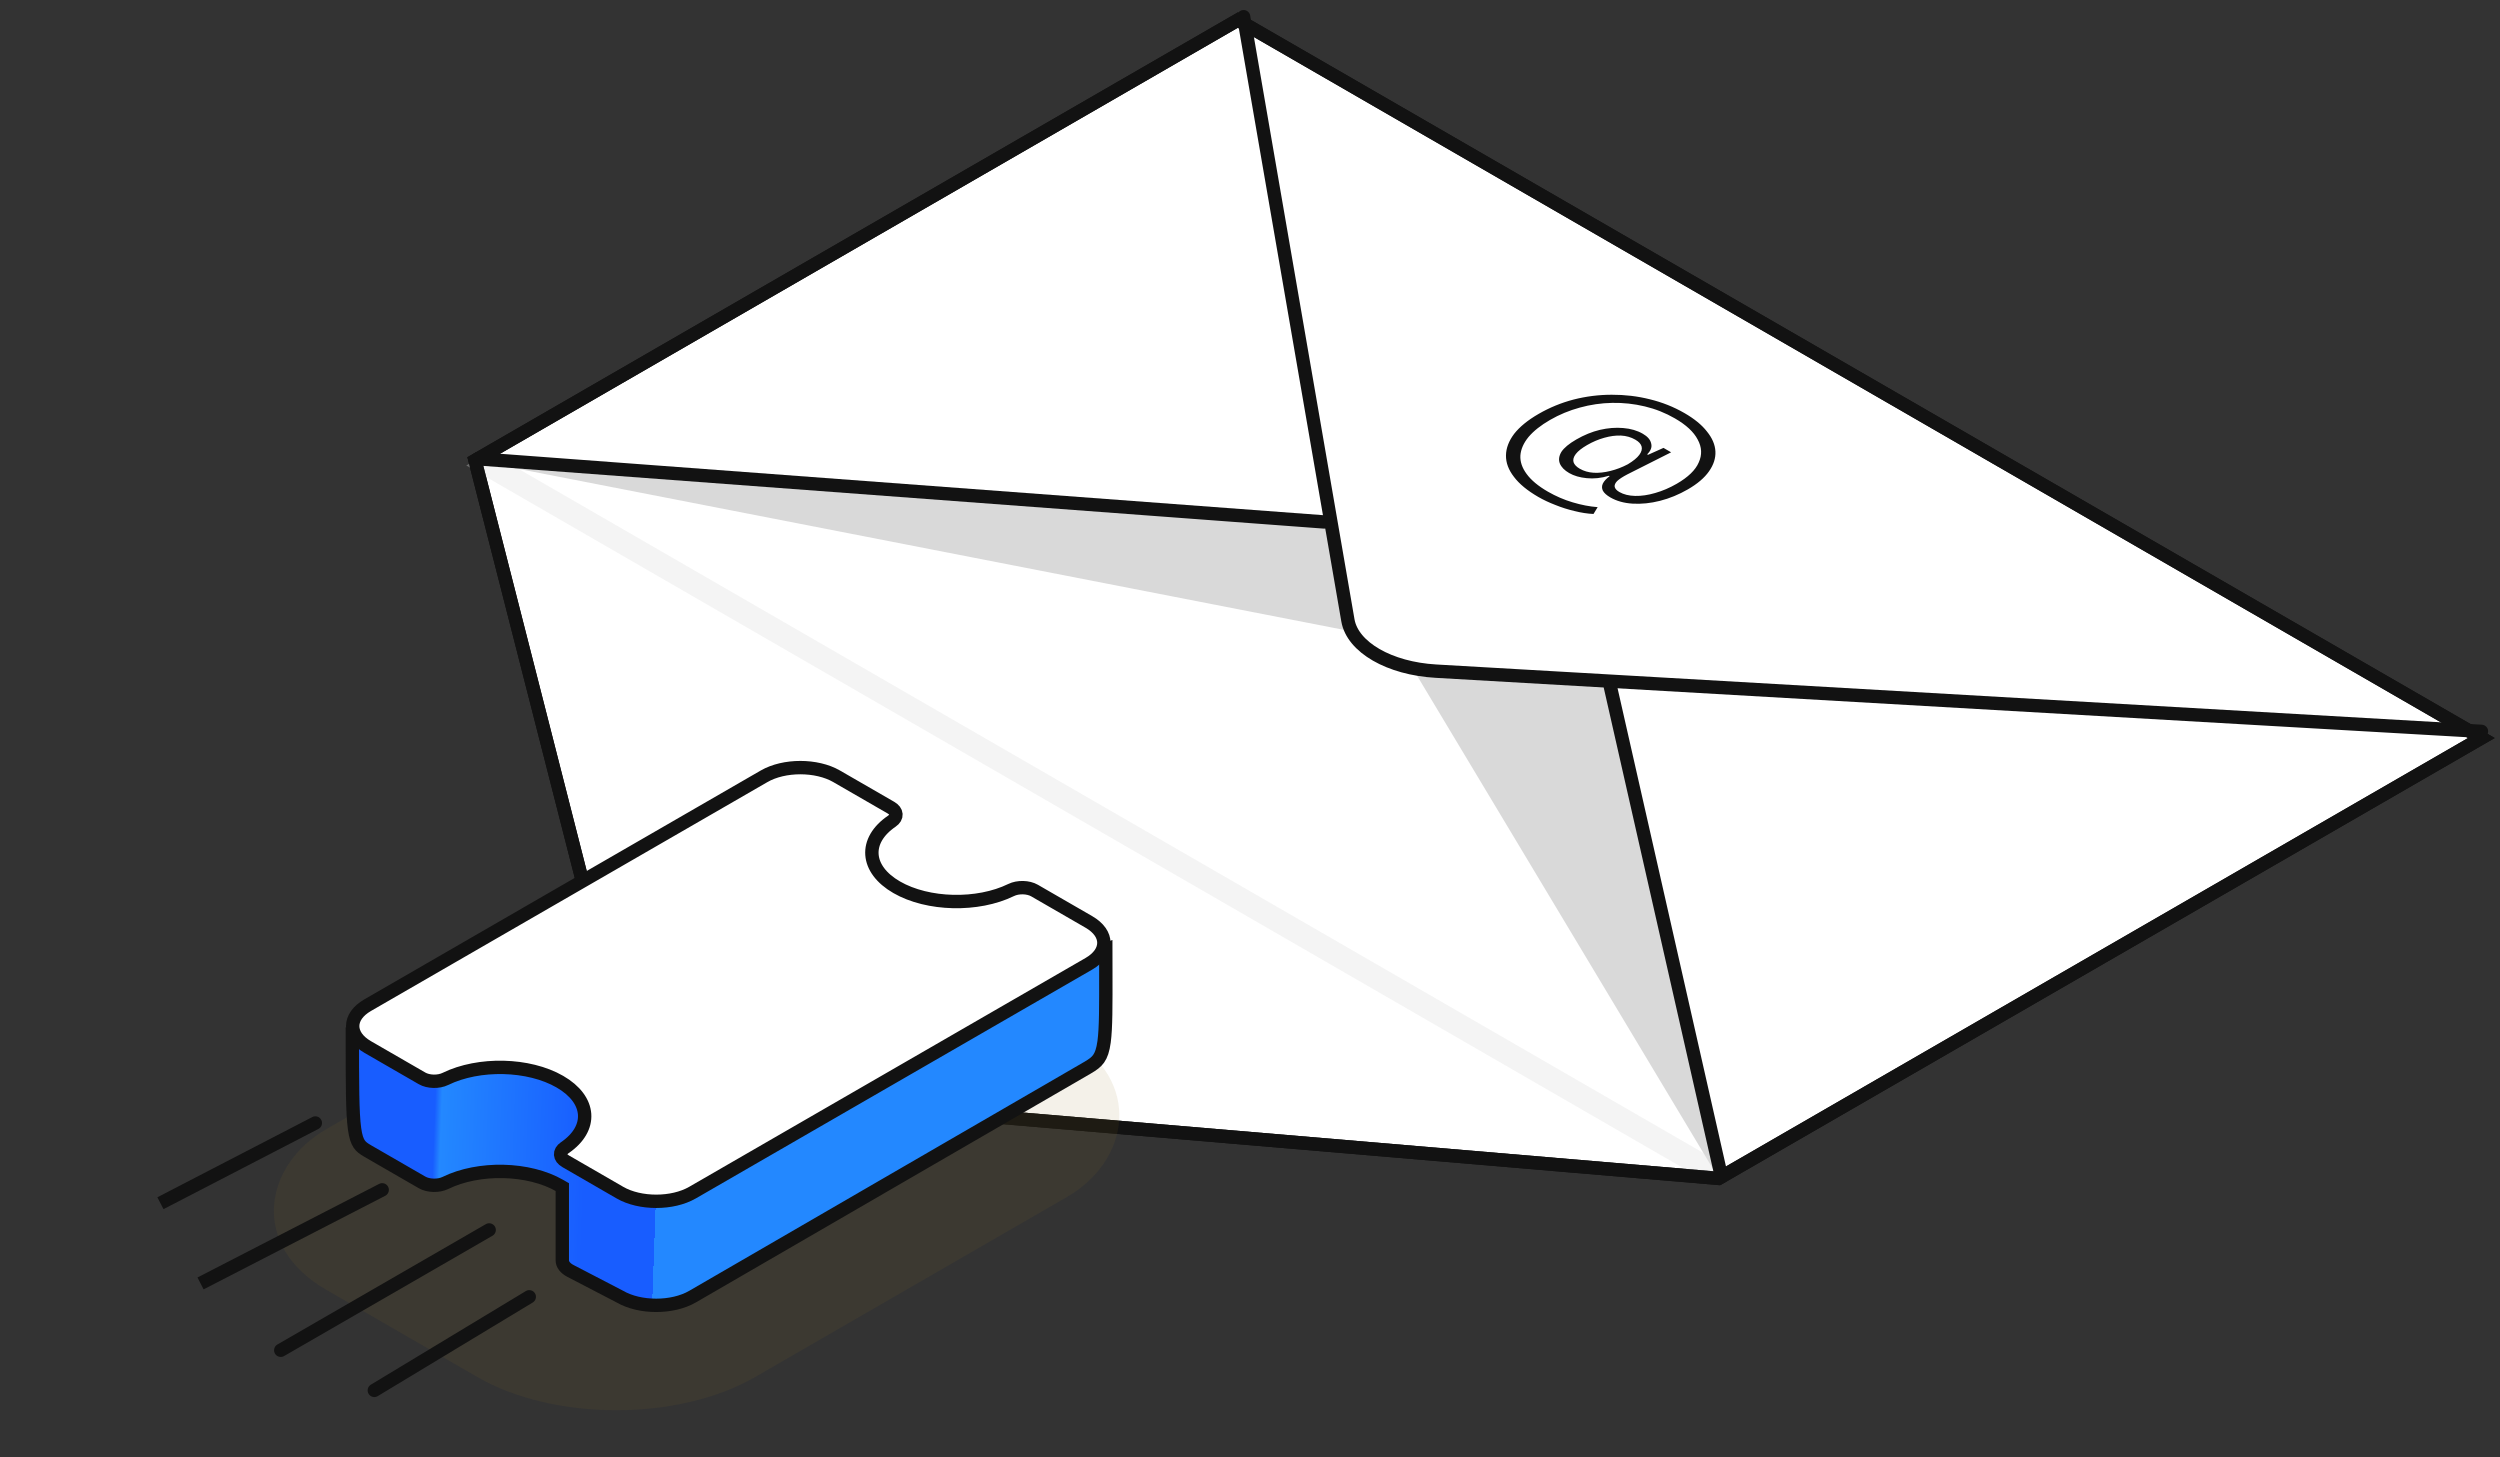
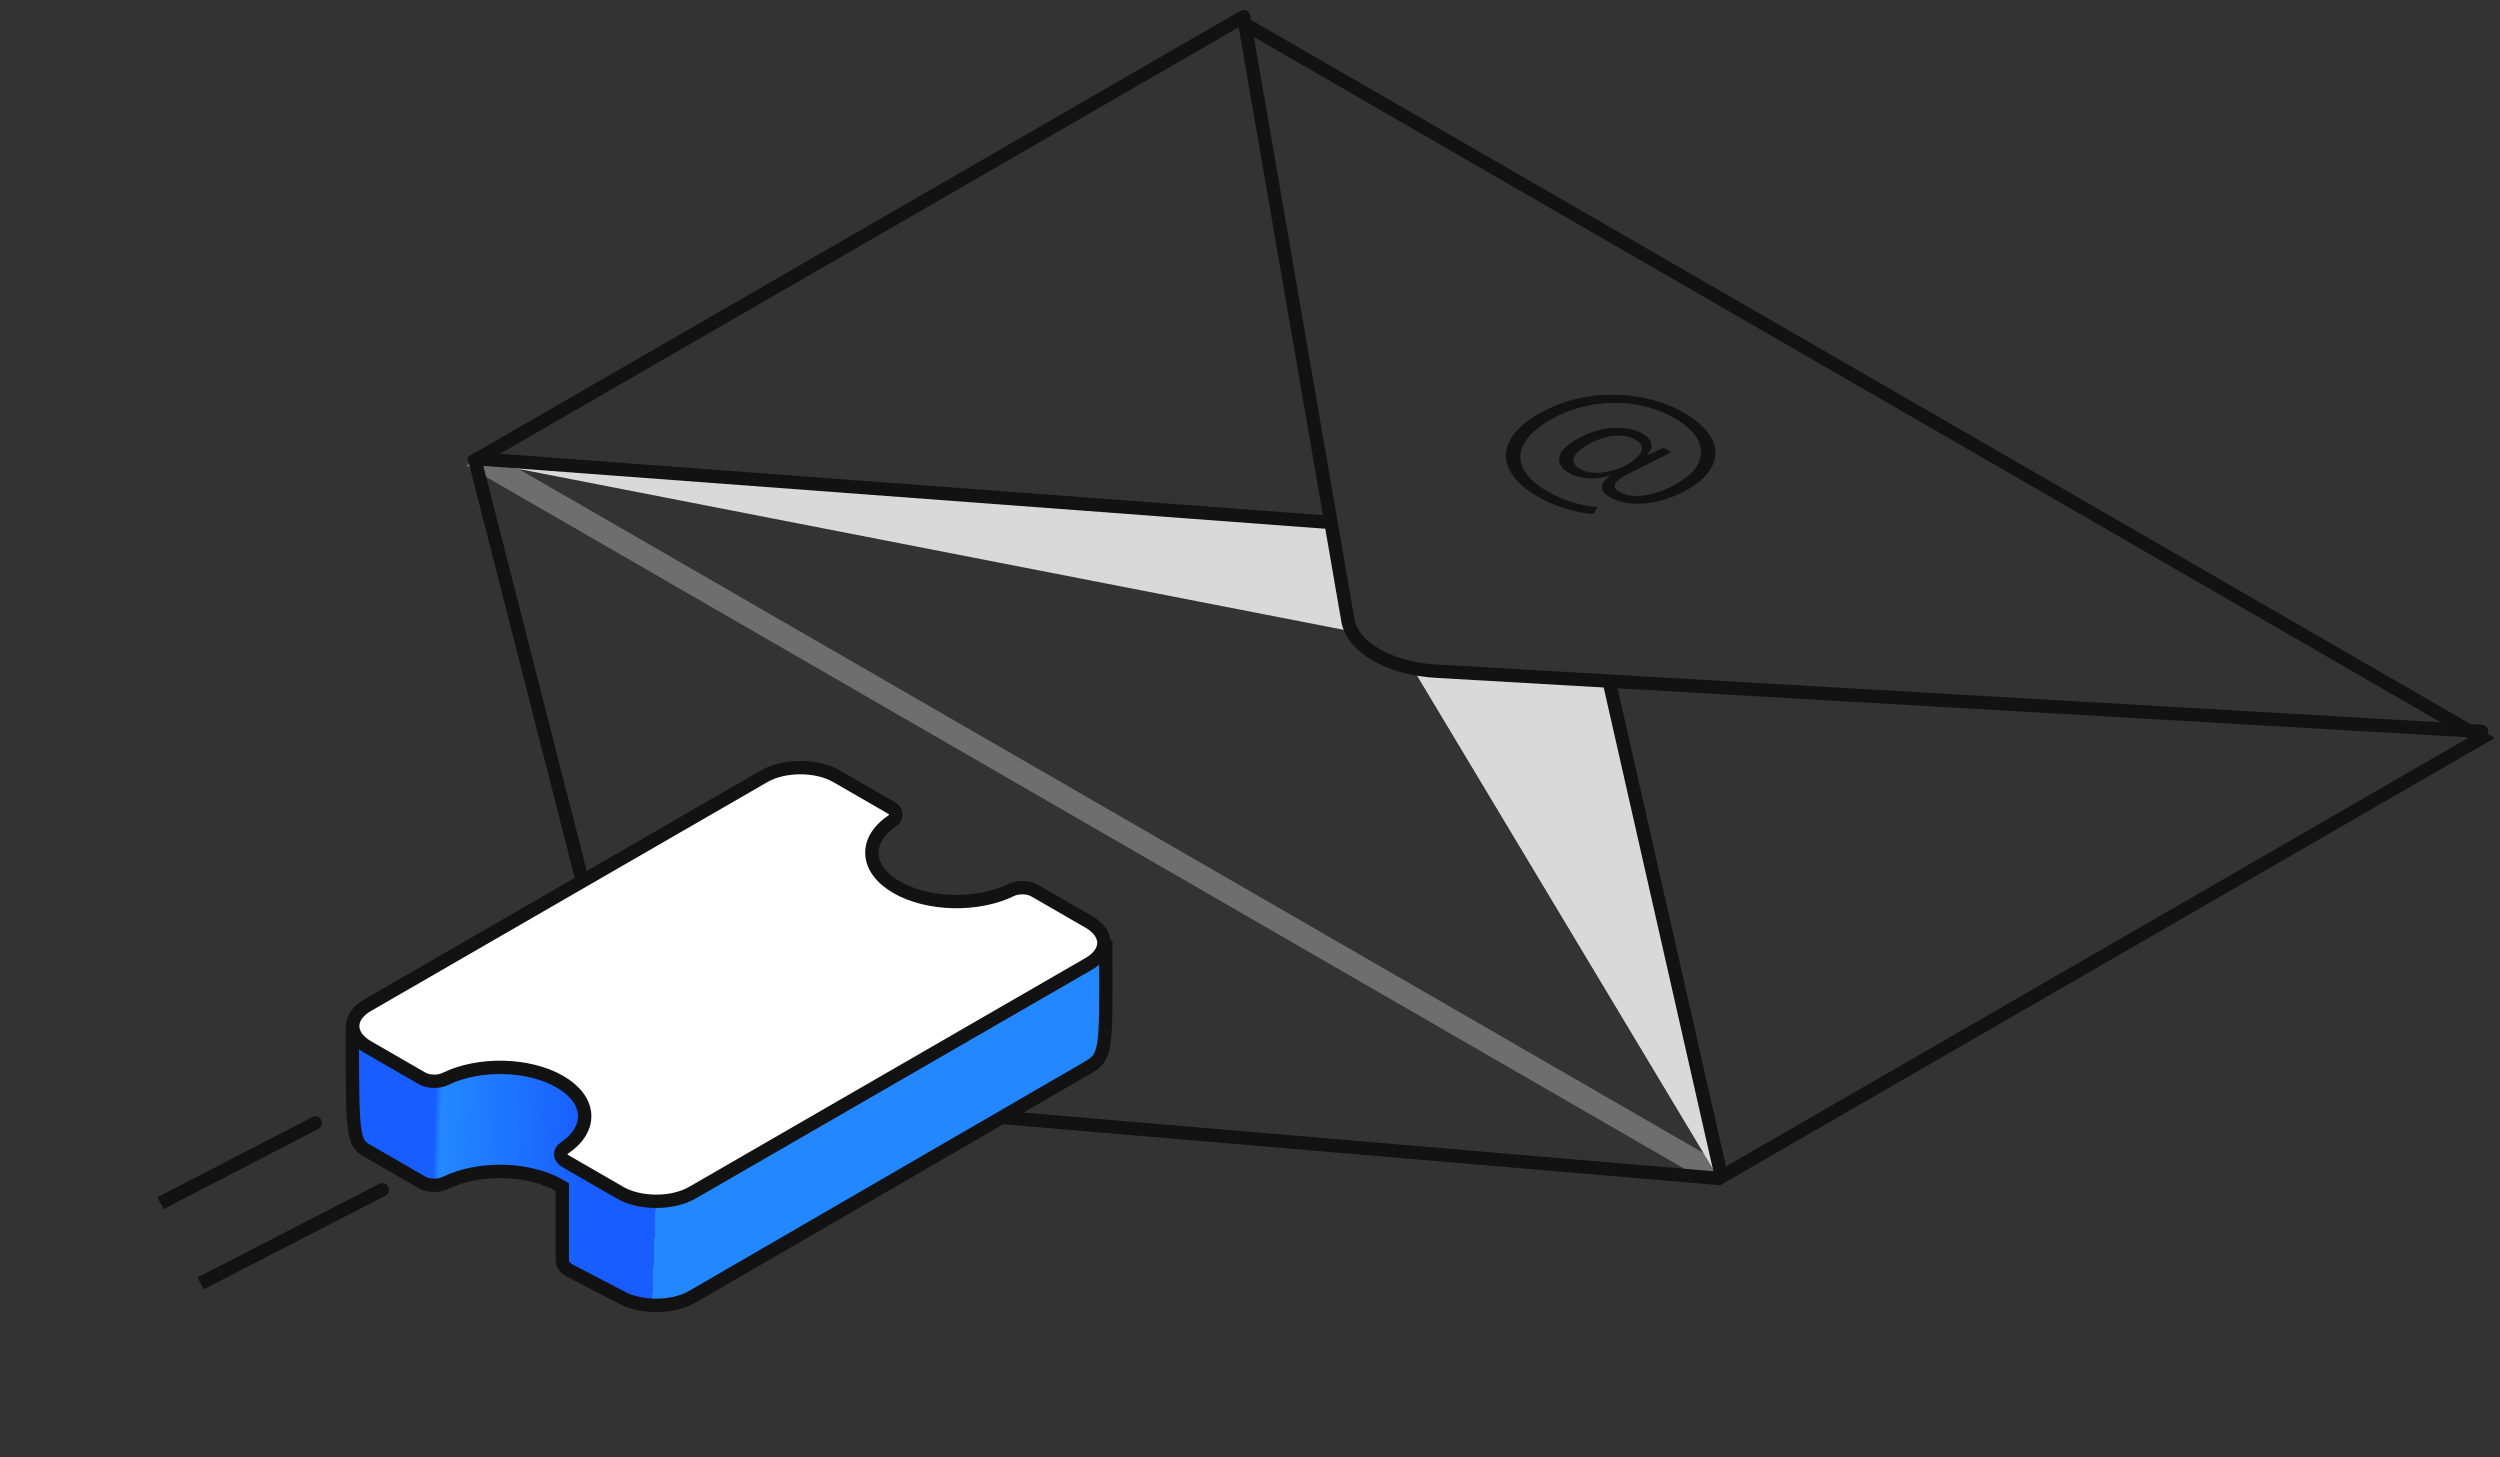
<svg xmlns="http://www.w3.org/2000/svg" width="187" height="109" viewBox="0 0 187 109" fill="none">
  <rect x="0" y="0" width="187" height="109" fill="#333333" stroke="none" />
-   <path d="M92.591 1.5L35.534 34.442L47.481 81.248L128.551 88.145L185.608 55.203L92.591 1.5Z" fill="white" stroke="#121212" />
  <path d="M101.204 47.247L36.175 34.566L99.39 39.343L101.204 47.247Z" fill="#D9D9D9" />
  <path d="M128.336 87.775L105.511 49.733L120.579 50.974L128.336 87.775Z" fill="#D9D9D9" />
  <path d="M129.202 87.275C129.68 87.551 129.68 87.999 129.202 88.275C128.723 88.551 127.948 88.551 127.47 88.275L129.202 87.275ZM36.611 33.818L129.202 87.275L127.47 88.275L34.879 34.818L36.611 33.818Z" fill="#E1E1E1" fill-opacity="0.34" />
  <path d="M185.613 54.706L107.405 50.202C103.924 50.002 101.17 48.412 100.823 46.402L93.022 1.249" stroke="#121212" stroke-linecap="round" />
  <path d="M35.745 34.318L99.051 39.042M128.766 88.024L120.392 51.087" stroke="#121212" stroke-linecap="round" />
  <path d="M92.591 1.5L35.534 34.442L47.481 81.248L128.551 88.145L185.608 55.203L92.591 1.5Z" stroke="#121212" />
-   <rect width="37.061" height="50.939" rx="12" transform="matrix(0.866 0.5 -0.866 0.5 58.114 65)" fill="#8F7624" fill-opacity="0.1" />
  <path d="M57.051 65.895L57.108 65.874L57.155 65.847C58.653 64.982 61.081 64.982 62.578 65.847C65.054 67.276 67.057 68.351 69.053 69.421L69.055 69.422C71.051 70.493 73.04 71.56 75.499 72.98L75.823 73.167L76.226 73.04L82.712 70.992C82.713 71.53 82.714 72.032 82.715 72.501C82.721 75.272 82.725 76.89 82.587 77.919C82.502 78.549 82.368 78.925 82.177 79.194C81.993 79.453 81.742 79.637 81.335 79.872L81.334 79.873L51.796 96.991C51.796 96.991 51.796 96.991 51.796 96.991C50.298 97.856 47.87 97.856 46.373 96.991L46.361 96.984L46.349 96.978L42.668 95.065C42.281 94.864 42.06 94.577 42.06 94.277L42.06 88.941L42.06 88.794L41.88 88.691C39.548 87.344 35.818 87.26 33.318 88.484C32.804 88.735 32.043 88.717 31.567 88.442L27.506 86.098C27.199 85.918 27.015 85.788 26.873 85.579C26.72 85.355 26.601 85.021 26.519 84.422C26.358 83.244 26.355 81.171 26.355 77.203L57.051 65.895Z" fill="url(#paint0_linear_62_86)" stroke="#121212" />
  <path d="M57.155 58.066C58.653 57.201 61.081 57.201 62.578 58.066L66.64 60.411C67.116 60.685 67.148 61.125 66.712 61.422C64.593 62.865 64.738 65.019 67.071 66.366C69.404 67.713 73.134 67.797 75.634 66.573C76.148 66.322 76.909 66.34 77.386 66.615L81.447 68.96C82.945 69.824 82.945 71.226 81.447 72.091L51.796 89.21C50.299 90.074 47.871 90.074 46.373 89.21C46.373 89.21 46.373 89.21 46.373 89.21L42.312 86.864C41.836 86.589 41.804 86.15 42.239 85.853C44.358 84.41 44.213 82.256 41.88 80.91C39.548 79.563 35.818 79.479 33.318 80.702C32.804 80.954 32.043 80.936 31.567 80.661L27.504 78.316C27.504 78.316 27.504 78.316 27.504 78.316C26.007 77.451 26.007 76.049 27.504 75.185L57.155 58.066Z" fill="white" stroke="#121212" />
-   <path d="M21 101L36.589 92" stroke="#121212" stroke-linecap="round" />
  <path d="M23.818 84.444C24.064 84.317 24.159 84.015 24.032 83.77C23.905 83.525 23.604 83.429 23.359 83.556L23.818 84.444ZM12.23 90.444L23.818 84.444L23.359 83.556L11.77 89.556L12.23 90.444Z" fill="#121212" />
  <path d="M115.063 37.17C114.249 36.7 113.642 36.2 113.244 35.67C112.837 35.145 112.638 34.61 112.647 34.065C112.655 33.52 112.859 32.983 113.257 32.453C113.673 31.922 114.283 31.425 115.089 30.96C115.911 30.485 116.782 30.128 117.7 29.887C118.635 29.648 119.588 29.527 120.558 29.527C121.536 29.523 122.485 29.635 123.403 29.865C124.329 30.09 125.195 30.435 126.001 30.9C126.737 31.325 127.295 31.782 127.676 32.273C128.075 32.763 128.287 33.26 128.313 33.765C128.339 34.27 128.179 34.767 127.832 35.258C127.495 35.742 126.966 36.193 126.247 36.608C125.581 36.992 124.888 37.278 124.169 37.462C123.459 37.642 122.775 37.712 122.117 37.672C121.476 37.633 120.921 37.477 120.454 37.208C120.177 37.047 119.99 36.88 119.895 36.705C119.809 36.525 119.809 36.345 119.895 36.165C119.99 35.98 120.159 35.797 120.402 35.617L120.35 35.587C119.77 35.763 119.215 35.822 118.687 35.767C118.167 35.718 117.73 35.59 117.375 35.385C117.02 35.18 116.786 34.94 116.674 34.665C116.57 34.395 116.609 34.108 116.79 33.803C116.99 33.498 117.362 33.188 117.908 32.873C118.488 32.538 119.077 32.297 119.674 32.153C120.281 32.013 120.861 31.968 121.415 32.017C121.978 32.062 122.467 32.205 122.883 32.445C123.238 32.65 123.446 32.89 123.506 33.165C123.584 33.44 123.485 33.712 123.208 33.983L123.273 34.02L124.429 33.502L125 33.833L121.727 35.483C121.38 35.663 121.125 35.83 120.96 35.985C120.813 36.14 120.753 36.285 120.779 36.42C120.813 36.56 120.93 36.688 121.129 36.803C121.45 36.987 121.844 37.085 122.311 37.095C122.779 37.105 123.277 37.032 123.805 36.877C124.351 36.722 124.888 36.492 125.416 36.188C126.273 35.693 126.823 35.16 127.066 34.59C127.326 34.02 127.3 33.45 126.988 32.88C126.693 32.31 126.126 31.782 125.286 31.297C124.576 30.887 123.823 30.587 123.026 30.398C122.229 30.207 121.419 30.12 120.597 30.135C119.774 30.15 118.964 30.267 118.167 30.488C117.379 30.703 116.639 31.01 115.946 31.41C115.253 31.81 114.716 32.235 114.335 32.685C113.963 33.14 113.759 33.602 113.725 34.072C113.699 34.538 113.855 34.998 114.192 35.453C114.53 35.917 115.058 36.358 115.777 36.773C116.375 37.117 116.994 37.385 117.635 37.575C118.284 37.77 118.908 37.89 119.505 37.935L119.194 38.445C118.743 38.425 118.271 38.352 117.778 38.227C117.284 38.112 116.803 37.96 116.336 37.77C115.868 37.59 115.444 37.39 115.063 37.17ZM118.167 35.062C118.471 35.237 118.817 35.337 119.207 35.362C119.605 35.383 120.021 35.337 120.454 35.227C120.904 35.117 121.341 34.95 121.766 34.725C122.173 34.48 122.459 34.245 122.623 34.02C122.788 33.795 122.844 33.587 122.792 33.398C122.74 33.208 122.584 33.038 122.324 32.888C122.004 32.703 121.645 32.6 121.246 32.58C120.856 32.565 120.441 32.62 119.999 32.745C119.566 32.865 119.137 33.047 118.713 33.292C118.315 33.523 118.033 33.745 117.869 33.96C117.704 34.175 117.648 34.377 117.7 34.568C117.76 34.752 117.916 34.917 118.167 35.062Z" fill="#121212" />
-   <path d="M28 104L39.589 97" stroke="#121212" stroke-linecap="round" />
  <path d="M28.817 89.445C29.063 89.318 29.159 89.016 29.033 88.771C28.907 88.525 28.605 88.429 28.36 88.555L28.817 89.445ZM15.229 96.445L28.817 89.445L28.36 88.555L14.771 95.555L15.229 96.445Z" fill="#121212" />
  <defs>
    <linearGradient id="paint0_linear_62_86" x1="29.139" y1="78.031" x2="79.924" y2="79.851" gradientUnits="userSpaceOnUse">
      <stop offset="0.07" stop-color="#185DFF" />
      <stop offset="0.08" stop-color="#2388FF" />
      <stop offset="0.294" stop-color="#185DFF" />
      <stop offset="0.4" stop-color="#185DFF" />
      <stop offset="0.4" stop-color="#2388FF" />
    </linearGradient>
  </defs>
</svg>